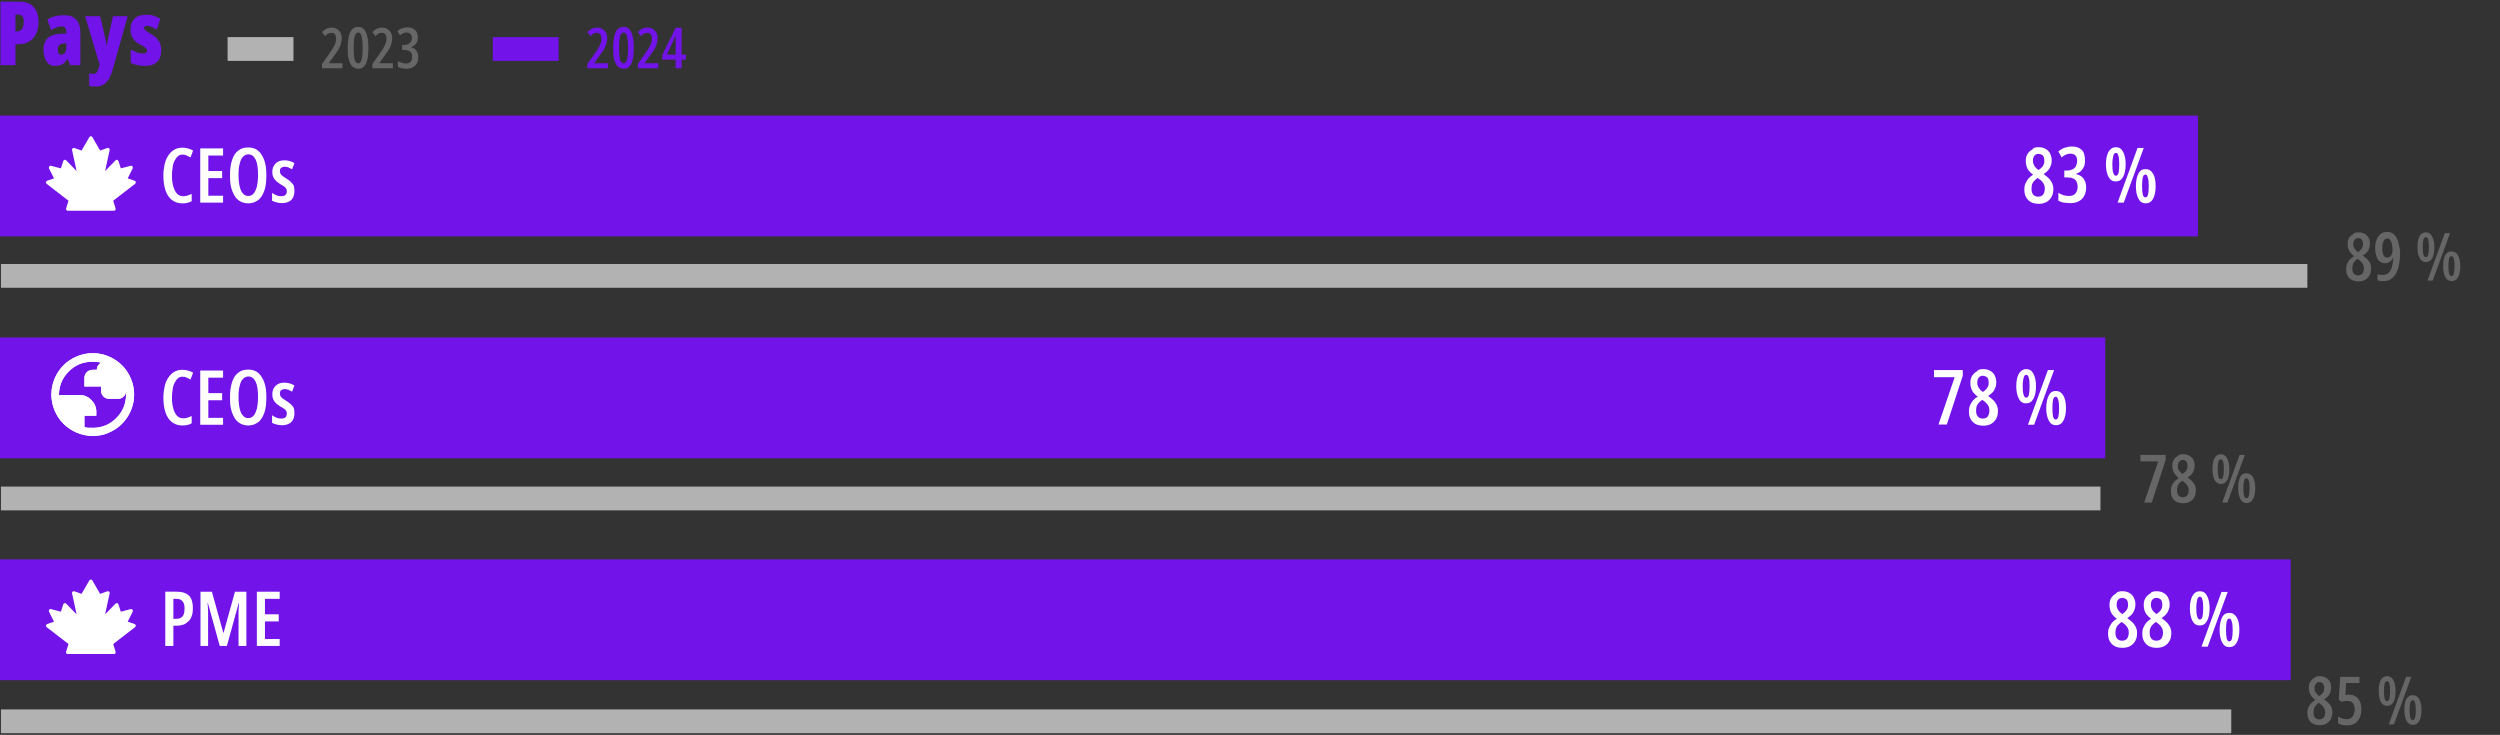
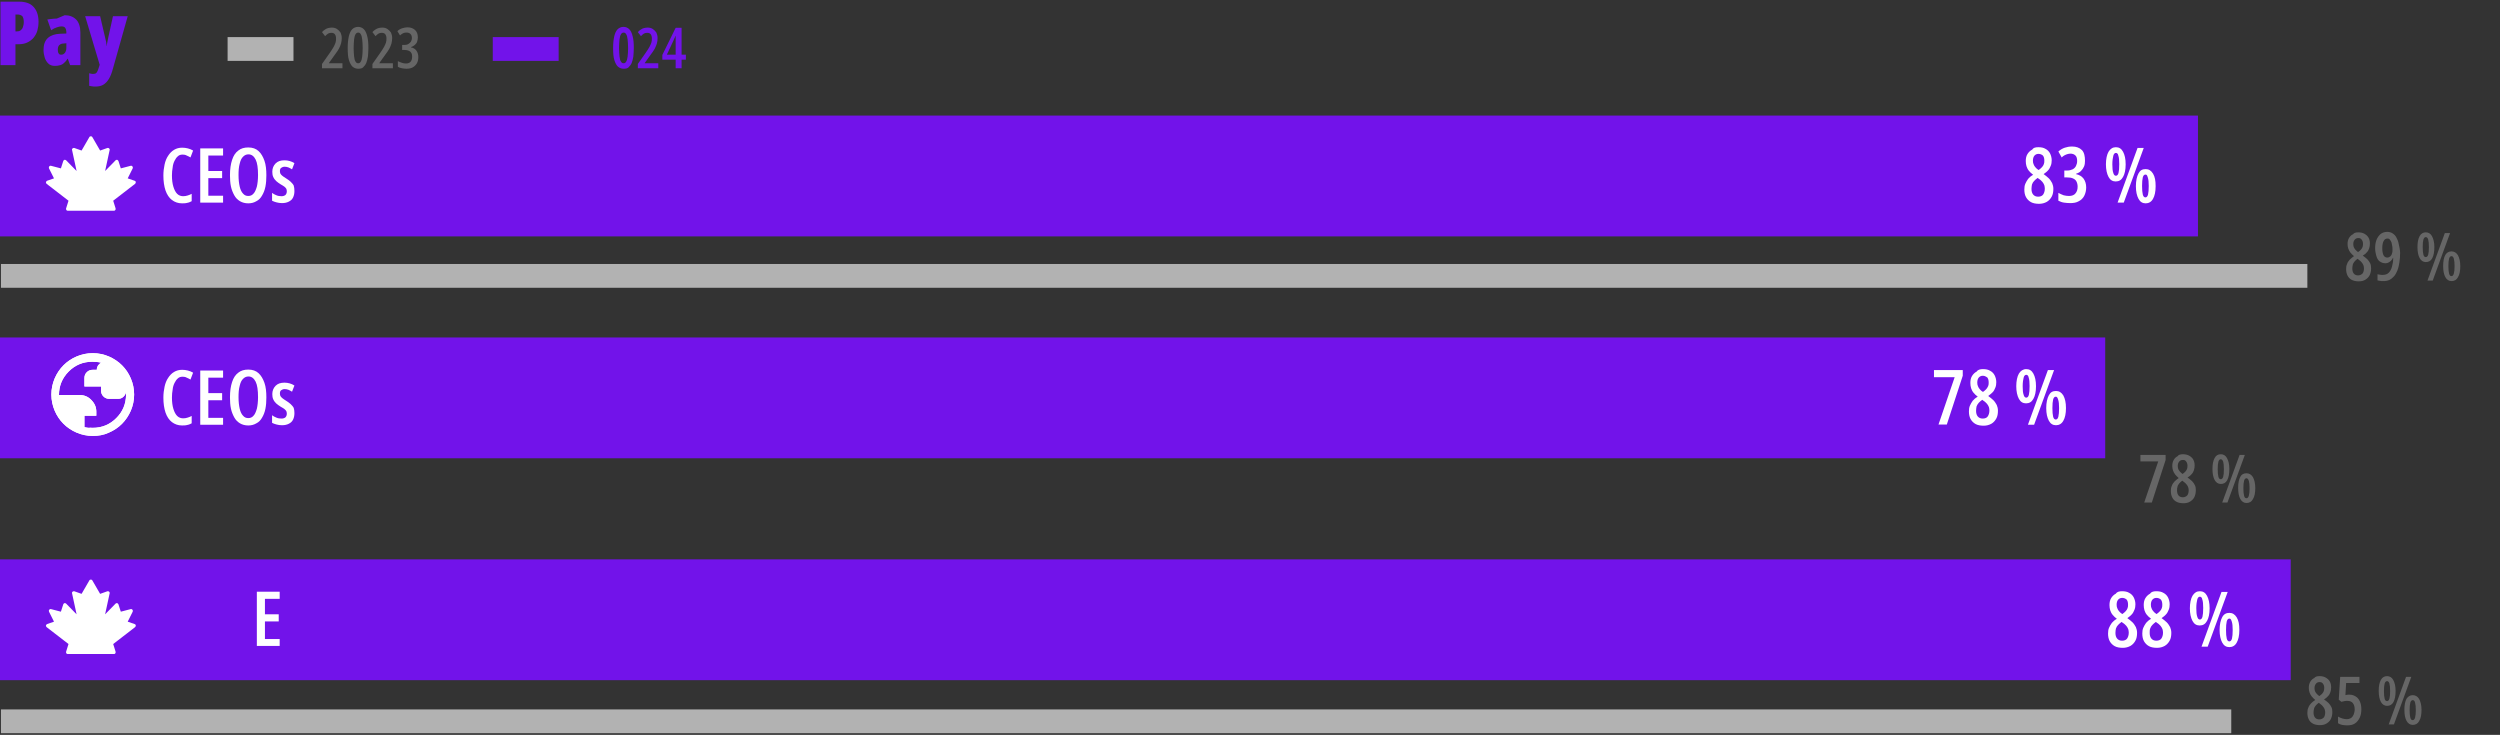
<svg xmlns="http://www.w3.org/2000/svg" version="1.1" viewBox="0 0 1051.2 309">
  <rect x="0" y="0" width="1051.2" height="309" fill="#333333" stroke="none" />
  <defs>
    <style>
      .cls-1 {
        fill: #fff;
      }

      .cls-2 {
        fill: #7213ea;
      }

      .cls-3 {
        fill: #b2b2b2;
      }

      .cls-4 {
        fill: #666;
      }
    </style>
  </defs>
  <g>
    <g id="Layer_1">
      <g>
        <g>
          <g>
            <path class="cls-2" d="M8,.7c2.7,0,4.8.7,6.1,2.2,1.4,1.5,2.1,3.6,2.1,6.3,0,1.3-.2,2.6-.5,3.7-.3,1.1-.9,2.1-1.6,3-.7.8-1.6,1.5-2.7,2s-2.2.7-3.7.7h-1.2v8.8H.2V.7h7.8ZM7.4,6.1h-.9v7.1h.6c.6,0,1.1-.1,1.5-.4.4-.3.8-.7,1-1.3s.4-1.3.4-2.3-.2-1.8-.6-2.4c-.5-.4-1.1-.7-2-.7Z" />
-             <path class="cls-2" d="M27.2,6.4c2,0,3.6.6,4.8,1.8,1.2,1.2,1.8,3.1,1.8,5.6v13.6h-4.3l-1-2.7h-.1c-.4.7-.9,1.3-1.4,1.7-.5.5-1,.8-1.7,1-.6.2-1.4.3-2.2.3-1.2,0-2.1-.3-2.8-1s-1.2-1.5-1.5-2.5-.5-2.1-.5-3.2c0-2.2.6-3.9,1.8-5,1.2-1.1,2.9-1.7,5.1-1.8l2.7-.1v-.5c0-.8-.2-1.5-.5-1.9s-.8-.6-1.5-.6c-.6,0-1.2.1-2,.4-.7.2-1.5.6-2.4,1.2l-1.6-4.5c1-.6,2.1-1.1,3.3-1.4s2.6-.4,4-.4ZM27.8,18.2l-1.1.1c-.8,0-1.4.3-1.8.7s-.6,1.1-.6,1.9c0,.7.1,1.2.4,1.6.2.4.6.5,1.1.5.6,0,1.1-.3,1.5-.8s.6-1.3.6-2.1v-1.9h-.1Z" />
+             <path class="cls-2" d="M27.2,6.4c2,0,3.6.6,4.8,1.8,1.2,1.2,1.8,3.1,1.8,5.6v13.6h-4.3l-1-2.7h-.1c-.4.7-.9,1.3-1.4,1.7-.5.5-1,.8-1.7,1-.6.2-1.4.3-2.2.3-1.2,0-2.1-.3-2.8-1s-1.2-1.5-1.5-2.5-.5-2.1-.5-3.2c0-2.2.6-3.9,1.8-5,1.2-1.1,2.9-1.7,5.1-1.8l2.7-.1v-.5c0-.8-.2-1.5-.5-1.9s-.8-.6-1.5-.6c-.6,0-1.2.1-2,.4-.7.2-1.5.6-2.4,1.2l-1.6-4.5s2.6-.4,4-.4ZM27.8,18.2l-1.1.1c-.8,0-1.4.3-1.8.7s-.6,1.1-.6,1.9c0,.7.1,1.2.4,1.6.2.4.6.5,1.1.5.6,0,1.1-.3,1.5-.8s.6-1.3.6-2.1v-1.9h-.1Z" />
            <path class="cls-2" d="M35.8,6.8h6.3l2.1,9c.1.4.2.9.3,1.3.1.4.2.8.2,1.2.1.4.1.7.1,1h.1c0-.4.1-.9.2-1.4.1-.5.2-1.2.4-2l2-9.1h6.2l-6.2,22c-.5,1.9-1.1,3.4-1.8,4.5s-1.5,1.9-2.4,2.4-2,.7-3.2.7c-.5,0-.9,0-1.4-.1s-.8-.1-1.2-.2v-5.3c.2.1.5.1.8.2.3,0,.5.1.7.1.5,0,.9-.1,1.2-.2.3-.2.6-.5.8-1s.5-1.3.8-2.3l.1-.4-6.1-20.4Z" />
-             <path class="cls-2" d="M67.8,21.1c0,1.5-.3,2.7-.8,3.7s-1.4,1.7-2.4,2.2-2.3.7-3.8.7c-1,0-2-.1-2.9-.3-1-.2-1.9-.5-2.9-.9v-5.7c.7.5,1.6.8,2.5,1.2s1.8.5,2.7.5c.6,0,1-.1,1.2-.3.3-.2.4-.5.4-.9,0-.2-.1-.5-.2-.7-.1-.2-.4-.5-.8-.8s-1.1-.7-2.1-1.2c-.8-.4-1.5-.9-2.1-1.6s-1-1.3-1.3-2.1-.4-1.7-.4-2.6c0-1.9.6-3.4,1.7-4.5,1.2-1.1,2.8-1.6,4.9-1.6,1.1,0,2.1.1,3,.4.9.3,1.9.7,2.9,1.3l-1.5,4.6c-.6-.4-1.3-.8-2-1.1-.7-.3-1.4-.5-2.1-.5-.4,0-.7.1-.9.2s-.3.4-.3.7c0,.2.1.4.2.6.1.2.4.4.8.7.4.3,1,.7,1.9,1.2.8.5,1.6,1,2.2,1.6s1.1,1.3,1.5,2.1c.4,1.1.6,2,.6,3.1Z" />
          </g>
          <g>
            <path class="cls-4" d="M991.6,97.7c1,0,1.9.2,2.6.6.7.4,1.3.9,1.7,1.6.4.7.6,1.5.6,2.5,0,.7-.1,1.4-.3,2s-.5,1.2-1,1.7c-.4.5-1,1-1.7,1.4.7.5,1.4,1,1.9,1.5s.9,1.1,1.2,1.7.4,1.3.4,2.1c0,1.1-.2,2-.6,2.9-.4.8-1,1.4-1.8,1.9s-1.7.7-2.8.7c-1.2,0-2.1-.2-2.9-.6s-1.4-1-1.8-1.8c-.4-.8-.6-1.7-.6-2.8,0-.8.1-1.5.4-2.1.2-.7.6-1.2,1.1-1.8.5-.5,1.1-1,1.8-1.5-.6-.5-1.1-1-1.5-1.5s-.7-1.1-.9-1.7c-.2-.6-.3-1.2-.3-1.9,0-1,.2-1.8.6-2.5.4-.7,1-1.3,1.7-1.6.4-.6,1.2-.8,2.2-.8ZM989.1,112.9c0,.9.2,1.6.6,2.1.4.5,1,.8,1.8.8s1.4-.3,1.9-.8c.4-.5.6-1.3.6-2.2,0-.4-.1-.8-.2-1.2-.1-.4-.4-.8-.7-1.2s-.7-.8-1.3-1.2l-.5-.4c-.5.4-1,.8-1.3,1.2s-.6.8-.7,1.3c-.1.5-.2,1-.2,1.6ZM991.6,100.1c-.6,0-1.1.2-1.5.7s-.6,1.1-.6,1.8c0,.5.1.9.2,1.3.2.4.4.8.7,1.1s.7.7,1.1,1c.5-.3.9-.7,1.2-1s.5-.7.7-1.1c.1-.4.2-.8.2-1.3,0-.8-.2-1.4-.6-1.9s-.8-.6-1.4-.6Z" />
            <path class="cls-4" d="M1009.2,106.3c0,1.4-.1,2.8-.3,4s-.4,2.3-.8,3.3c-.4,1-.8,1.8-1.4,2.5-.6.7-1.2,1.2-2,1.6-.8.4-1.7.5-2.7.5-.4,0-.8,0-1.2-.1s-.8-.1-1.1-.2v-2.6c.3.1.7.2,1,.2.4.1.8.1,1.2.1,1,0,1.9-.3,2.5-.9.6-.6,1.1-1.5,1.4-2.6s.5-2.3.5-3.7h-.1c-.2.5-.5.9-.8,1.2s-.7.6-1.1.8c-.4.2-.8.3-1.3.3-.9,0-1.7-.3-2.4-.8s-1.1-1.3-1.4-2.3-.5-2.1-.5-3.3c0-1.3.2-2.5.6-3.5.4-1,1-1.8,1.7-2.4.8-.6,1.7-.9,2.8-.9.8,0,1.6.2,2.2.6.6.4,1.2.9,1.6,1.7.4.7.8,1.6,1,2.7s.6,2.5.6,3.8ZM1003.9,100.3c-.7,0-1.2.3-1.6,1s-.6,1.7-.6,3.1c0,1.3.2,2.2.5,2.9.4.7.9,1,1.6,1,.5,0,.9-.2,1.3-.5.3-.3.6-.7.7-1.3.2-.5.2-1,.2-1.6,0-.4,0-.9-.1-1.4s-.2-1-.3-1.5c-.2-.5-.4-.9-.7-1.2-.1-.3-.5-.5-1-.5Z" />
            <path class="cls-4" d="M1020,97.7c1.1,0,2,.5,2.6,1.6s1,2.6,1,4.6-.3,3.6-.9,4.7c-.6,1.1-1.5,1.6-2.7,1.6-1.1,0-2-.6-2.6-1.7-.6-1.1-.9-2.7-.9-4.6,0-2,.3-3.5.9-4.6s1.5-1.6,2.6-1.6ZM1020,99.7c-.4,0-.8.3-1,1s-.3,1.7-.3,3.2c0,1.4.1,2.5.3,3.2s.5,1,1,1c.4,0,.8-.3,1-1s.3-1.7.3-3.2c0-1.4-.1-2.5-.3-3.2-.2-.6-.5-1-1-1ZM1030.2,98l-7.3,20h-2.2l7.3-20h2.2ZM1030.8,105.7c1.1,0,2,.5,2.7,1.6.6,1.1,1,2.6,1,4.6s-.3,3.6-1,4.7c-.6,1.1-1.5,1.6-2.7,1.6-1.1,0-2-.6-2.6-1.7-.6-1.1-.9-2.7-.9-4.6,0-2.1.3-3.6.9-4.7.6-1,1.5-1.5,2.6-1.5ZM1030.8,107.7c-.4,0-.8.3-1,1s-.3,1.8-.3,3.2.1,2.5.3,3.2c.2.7.5,1,1,1s.8-.4,1-1.1c.2-.7.3-1.8.3-3.1s-.1-2.4-.3-3.1c-.2-.7-.5-1.1-1-1.1Z" />
          </g>
          <rect class="cls-2" y="48.6" width="924.2" height="50.8" />
          <g>
            <path class="cls-1" d="M857.1,61.9c1.2,0,2.2.2,3,.7.8.4,1.5,1.1,1.9,1.9.4.8.7,1.8.7,2.9,0,.8-.1,1.6-.4,2.3-.3.7-.6,1.4-1.1,1.9-.5.6-1.2,1.1-1.9,1.6.8.6,1.6,1.2,2.2,1.8.6.6,1,1.3,1.4,2,.3.7.5,1.5.5,2.4,0,1.3-.2,2.4-.7,3.3s-1.2,1.7-2.1,2.2-2,.8-3.2.8c-1.3,0-2.5-.2-3.4-.7s-1.6-1.2-2.1-2.1c-.5-.9-.7-2-.7-3.2,0-.9.1-1.7.4-2.4.3-.7.7-1.4,1.2-2.1.5-.6,1.2-1.2,2.1-1.7-.7-.5-1.3-1.1-1.8-1.7-.5-.6-.8-1.3-1-1.9-.2-.7-.3-1.4-.3-2.2,0-1.1.2-2.1.7-2.9.5-.8,1.1-1.4,2-1.9.5-.8,1.4-1,2.6-1ZM854.2,79.4c0,1,.2,1.8.7,2.4s1.2.9,2.1.9,1.7-.3,2.1-.9.7-1.4.7-2.5c0-.5-.1-1-.2-1.4-.2-.5-.4-.9-.8-1.4-.4-.4-.8-.9-1.5-1.3l-.5-.4c-.6.4-1.1.9-1.5,1.3s-.7.9-.9,1.5c-.1.6-.2,1.2-.2,1.8ZM857.1,64.7c-.7,0-1.3.3-1.7.8s-.6,1.2-.6,2.1c0,.6.1,1.1.3,1.5.2.5.4.9.8,1.3.3.4.8.8,1.3,1.1.6-.4,1-.8,1.4-1.2s.6-.8.8-1.3.2-.9.2-1.5c0-.9-.2-1.6-.6-2.1-.6-.5-1.2-.7-1.9-.7Z" />
            <path class="cls-1" d="M876.7,67.6c0,.9-.1,1.7-.4,2.4s-.7,1.3-1.3,1.9-1.3.9-2.1,1.2v.1c1.4.3,2.4.9,3.2,1.9.7,1,1.1,2.2,1.1,3.7,0,1.3-.3,2.5-.8,3.5s-1.3,1.8-2.3,2.3c-1,.6-2.2.8-3.6.8-1,0-1.8-.1-2.6-.2s-1.6-.4-2.4-.8v-3.3c.7.4,1.5.7,2.2,1,.8.2,1.5.3,2.3.3,1.2,0,2.2-.4,2.7-1.1.6-.7.9-1.6.9-2.8,0-.9-.2-1.6-.5-2.2-.3-.6-.8-1-1.5-1.3s-1.5-.4-2.5-.4h-1.1v-2.9h1.2c.9,0,1.6-.2,2.3-.5.6-.3,1.1-.8,1.4-1.4s.5-1.3.5-2.1c0-1-.2-1.8-.7-2.3s-1.2-.8-2.1-.8c-.5,0-.9.1-1.3.2s-.8.3-1.2.5-.8.5-1.2.9l-1.4-2.5c.9-.8,1.8-1.3,2.7-1.6s1.9-.5,3.1-.5c1.7,0,3.1.5,4.1,1.5s1.3,2.7,1.3,4.5Z" />
            <path class="cls-1" d="M889.7,61.9c1.3,0,2.3.6,3,1.9.7,1.3,1.1,3,1.1,5.3s-.4,4.1-1.1,5.3c-.7,1.3-1.7,1.9-3.1,1.9-1.3,0-2.3-.6-3-1.9-.7-1.3-1.1-3.1-1.1-5.3s.4-4.1,1.1-5.3c.8-1.3,1.8-1.9,3.1-1.9ZM889.7,64.3c-.5,0-.9.4-1.1,1.2-.2.8-.4,2-.4,3.6s.1,2.8.4,3.6c.2.8.6,1.2,1.1,1.2s.9-.4,1.1-1.2c.2-.8.3-2,.3-3.7,0-1.6-.1-2.8-.4-3.6-.1-.7-.5-1.1-1-1.1ZM901.4,62.2l-8.4,23h-2.6l8.4-23h2.6ZM902.2,71.1c1.3,0,2.3.6,3.1,1.9s1.1,3,1.1,5.3-.4,4.1-1.1,5.3c-.7,1.3-1.8,1.9-3.1,1.9s-2.3-.6-3-1.9c-.7-1.3-1.1-3-1.1-5.3s.4-4.1,1.1-5.4,1.6-1.8,3-1.8ZM902.1,73.4c-.5,0-.9.4-1.1,1.2s-.3,2-.3,3.6.1,2.8.3,3.6.6,1.2,1.1,1.2.9-.4,1.1-1.2.3-2,.3-3.6-.1-2.7-.4-3.6-.4-1.2-1-1.2Z" />
          </g>
          <g>
            <path class="cls-4" d="M901.6,211.3l5.9-17.3h-7.5v-2.7h10.6v2.1l-5.8,17.9h-3.2Z" />
            <path class="cls-4" d="M917.9,191c1,0,1.9.2,2.6.6.7.4,1.3.9,1.7,1.6.4.7.6,1.5.6,2.5,0,.7-.1,1.4-.3,2s-.5,1.2-1,1.7c-.4.5-1,1-1.7,1.4.7.5,1.4,1,1.9,1.5s.9,1.1,1.2,1.7.4,1.3.4,2.1c0,1.1-.2,2-.6,2.9-.4.8-1,1.4-1.8,1.9s-1.7.7-2.8.7c-1.2,0-2.1-.2-2.9-.6s-1.4-1-1.8-1.8c-.4-.8-.6-1.7-.6-2.8,0-.8.1-1.5.4-2.1.2-.7.6-1.2,1.1-1.8.5-.5,1.1-1,1.8-1.5-.6-.5-1.1-1-1.5-1.5s-.7-1.1-.9-1.7c-.2-.6-.3-1.2-.3-1.9,0-1,.2-1.8.6-2.5.4-.7,1-1.3,1.7-1.6.3-.6,1.2-.8,2.2-.8ZM915.4,206.2c0,.9.2,1.6.6,2.1.4.5,1,.8,1.8.8s1.4-.3,1.9-.8c.4-.5.6-1.3.6-2.2,0-.4-.1-.8-.2-1.2-.1-.4-.4-.8-.7-1.2s-.7-.8-1.3-1.2l-.5-.4c-.5.4-1,.8-1.3,1.2s-.6.8-.7,1.3c-.2.6-.2,1.1-.2,1.6ZM917.8,193.4c-.6,0-1.1.2-1.5.7s-.6,1.1-.6,1.8c0,.5.1.9.2,1.3.2.4.4.8.7,1.1s.7.7,1.1,1c.5-.3.9-.7,1.2-1s.5-.7.7-1.1c.1-.4.2-.8.2-1.3,0-.8-.2-1.4-.6-1.9s-.7-.6-1.4-.6Z" />
            <path class="cls-4" d="M933.8,191c1.1,0,2,.5,2.6,1.6s1,2.6,1,4.6-.3,3.6-.9,4.7c-.6,1.1-1.5,1.6-2.7,1.6-1.1,0-2-.6-2.6-1.7-.6-1.1-.9-2.7-.9-4.6,0-2,.3-3.5.9-4.6s1.4-1.6,2.6-1.6ZM933.8,193.1c-.4,0-.8.3-1,1s-.3,1.7-.3,3.2c0,1.4.1,2.5.3,3.2s.5,1,1,1c.4,0,.8-.3,1-1s.3-1.7.3-3.2c0-1.4-.1-2.5-.3-3.2-.3-.7-.6-1-1-1ZM943.9,191.3l-7.3,20h-2.2l7.3-20h2.2ZM944.6,199c1.1,0,2,.5,2.7,1.6.6,1.1,1,2.6,1,4.6s-.3,3.6-1,4.7c-.6,1.1-1.5,1.6-2.7,1.6-1.1,0-2-.6-2.6-1.7-.6-1.1-.9-2.7-.9-4.6,0-2.1.3-3.6.9-4.7.5-1,1.4-1.5,2.6-1.5ZM944.6,201.1c-.4,0-.8.3-1,1s-.3,1.8-.3,3.2.1,2.5.3,3.2.5,1,1,1,.8-.4,1-1.1c.2-.7.3-1.8.3-3.1s-.1-2.4-.3-3.1c-.3-.8-.6-1.1-1-1.1Z" />
          </g>
          <rect class="cls-2" y="141.9" width="885.2" height="50.8" />
          <g>
            <path class="cls-1" d="M815.1,178.5l6.8-19.9h-8.7v-3h12.1v2.4l-6.7,20.5h-3.5Z" />
            <path class="cls-1" d="M833.8,155.2c1.2,0,2.2.2,3,.7.8.4,1.5,1.1,1.9,1.9.4.8.7,1.8.7,2.9,0,.8-.1,1.6-.4,2.3-.3.7-.6,1.4-1.1,1.9s-1.2,1.1-1.9,1.6c.8.6,1.6,1.2,2.2,1.8.6.6,1,1.3,1.4,2,.3.7.5,1.5.5,2.4,0,1.3-.2,2.4-.7,3.3-.5.9-1.2,1.7-2.1,2.2-.9.5-2,.8-3.2.8-1.3,0-2.5-.2-3.4-.7s-1.6-1.2-2.1-2.1c-.5-.9-.7-2-.7-3.2,0-.9.1-1.7.4-2.4s.7-1.4,1.2-2.1c.5-.6,1.2-1.2,2.1-1.7-.7-.5-1.3-1.1-1.8-1.7-.5-.6-.8-1.3-1-1.9-.2-.7-.3-1.4-.3-2.2,0-1.1.2-2.1.7-2.9.5-.8,1.1-1.4,2-1.9.4-.7,1.4-1,2.6-1ZM830.9,172.7c0,1,.2,1.8.7,2.4s1.2.9,2.1.9,1.7-.3,2.1-.9.7-1.4.7-2.5c0-.5-.1-1-.2-1.4-.2-.5-.4-.9-.8-1.4-.4-.4-.8-.9-1.5-1.3l-.5-.4c-.6.4-1.1.9-1.5,1.3-.4.5-.7.9-.9,1.5-.1.6-.2,1.2-.2,1.8ZM833.7,158c-.7,0-1.3.3-1.7.8s-.6,1.2-.6,2.1c0,.6.1,1.1.3,1.5.2.5.4.9.8,1.3.3.4.8.8,1.3,1.1.6-.4,1-.8,1.4-1.2.3-.4.6-.8.8-1.3s.2-.9.2-1.5c0-.9-.2-1.6-.6-2.1-.6-.4-1.1-.7-1.9-.7Z" />
            <path class="cls-1" d="M852,155.2c1.3,0,2.3.6,3,1.9.7,1.3,1.1,3,1.1,5.3s-.4,4.1-1.1,5.3c-.7,1.3-1.7,1.9-3.1,1.9-1.3,0-2.3-.6-3-1.9-.7-1.3-1.1-3.1-1.1-5.3s.4-4.1,1.1-5.3,1.8-1.9,3.1-1.9ZM852,157.6c-.5,0-.9.4-1.1,1.2-.2.8-.4,2-.4,3.6s.1,2.8.4,3.6c.2.8.6,1.2,1.1,1.2s.9-.4,1.1-1.2c.2-.8.3-2,.3-3.7,0-1.6-.1-2.8-.4-3.6-.1-.7-.5-1.1-1-1.1ZM863.7,155.6l-8.4,23h-2.6l8.4-23h2.6ZM864.5,164.4c1.3,0,2.3.6,3.1,1.9.7,1.3,1.1,3,1.1,5.3s-.4,4.1-1.1,5.3c-.7,1.3-1.8,1.9-3.1,1.9s-2.3-.6-3-1.9c-.7-1.3-1.1-3-1.1-5.3s.4-4.1,1.1-5.4,1.6-1.8,3-1.8ZM864.4,166.8c-.5,0-.9.4-1.1,1.2-.2.8-.3,2-.3,3.6s.1,2.8.3,3.6.6,1.2,1.1,1.2.9-.4,1.1-1.2c.2-.8.3-2,.3-3.6s-.1-2.7-.4-3.6-.5-1.2-1-1.2Z" />
          </g>
          <g>
            <path class="cls-4" d="M975.3,284.3c1,0,1.9.2,2.6.6.7.4,1.3.9,1.7,1.6.4.7.6,1.5.6,2.5,0,.7-.1,1.4-.3,2s-.5,1.2-1,1.7c-.4.5-1,1-1.7,1.4.7.5,1.4,1,1.9,1.5s.9,1.1,1.2,1.7.4,1.3.4,2.1c0,1.1-.2,2-.6,2.9-.4.8-1,1.4-1.8,1.9s-1.7.7-2.8.7c-1.2,0-2.1-.2-2.9-.6s-1.4-1-1.8-1.8c-.4-.8-.6-1.7-.6-2.8,0-.8.1-1.5.4-2.1.2-.7.6-1.2,1.1-1.8.5-.5,1.1-1,1.8-1.5-.6-.5-1.1-1-1.5-1.5s-.7-1.1-.9-1.7c-.2-.6-.3-1.2-.3-1.9,0-1,.2-1.8.6-2.5.4-.7,1-1.3,1.7-1.6.4-.6,1.2-.8,2.2-.8ZM972.8,299.6c0,.9.2,1.6.6,2.1.4.5,1,.8,1.8.8s1.4-.3,1.9-.8c.4-.5.6-1.3.6-2.2,0-.4-.1-.8-.2-1.2-.1-.4-.4-.8-.7-1.2s-.7-.8-1.3-1.2l-.5-.4c-.5.4-1,.8-1.3,1.2s-.6.8-.7,1.3c-.1.5-.2,1-.2,1.6ZM975.3,286.8c-.6,0-1.1.2-1.5.7s-.6,1.1-.6,1.8c0,.5.1.9.2,1.3.2.4.4.8.7,1.1s.7.7,1.1,1c.5-.3.9-.7,1.2-1s.5-.7.7-1.1c.1-.4.2-.8.2-1.3,0-.8-.2-1.4-.6-1.9s-.8-.6-1.4-.6Z" />
            <path class="cls-4" d="M988,292.1c1,0,1.8.3,2.6.8s1.3,1.2,1.7,2.1c.4.9.6,2,.6,3.2,0,1.4-.2,2.6-.7,3.6s-1.1,1.8-2,2.4c-.9.6-2,.8-3.3.8-.8,0-1.5-.1-2.1-.2s-1.2-.4-1.7-.7v-2.8c.5.3,1.1.6,1.8.8.6.2,1.3.3,1.9.3.7,0,1.3-.2,1.8-.5.5-.4.8-.8,1.1-1.5.2-.6.4-1.3.4-2.1,0-1.2-.3-2.1-.8-2.7-.5-.6-1.3-.9-2.3-.9-.4,0-.8,0-1.2.1s-.8.2-1.3.3l-1.1-.9.6-9.6h8.1v2.6h-5.6l-.3,5.1c.4-.1.8-.2,1.1-.2,0,0,.4,0,.7,0Z" />
            <path class="cls-4" d="M1003.7,284.3c1.1,0,2,.5,2.6,1.6s1,2.6,1,4.6-.3,3.6-.9,4.7c-.6,1.1-1.5,1.6-2.7,1.6-1.1,0-2-.6-2.6-1.7-.6-1.1-.9-2.7-.9-4.6,0-2,.3-3.5.9-4.6s1.5-1.6,2.6-1.6ZM1003.7,286.4c-.4,0-.8.3-1,1s-.3,1.7-.3,3.2c0,1.4.1,2.5.3,3.2s.5,1,1,1c.4,0,.8-.3,1-1s.3-1.7.3-3.2c0-1.4-.1-2.5-.3-3.2-.2-.6-.5-1-1-1ZM1013.9,284.6l-7.3,20h-2.2l7.3-20h2.2ZM1014.5,292.3c1.1,0,2,.5,2.7,1.6.6,1.1,1,2.6,1,4.6s-.3,3.6-1,4.7c-.6,1.1-1.5,1.6-2.7,1.6-1.1,0-2-.6-2.6-1.7-.6-1.1-.9-2.7-.9-4.6,0-2.1.3-3.6.9-4.7.6-.9,1.5-1.5,2.6-1.5ZM1014.5,294.4c-.4,0-.8.3-1,1s-.3,1.8-.3,3.2.1,2.5.3,3.2.5,1,1,1,.8-.4,1-1.1c.2-.7.3-1.8.3-3.1s-.1-2.4-.3-3.1c-.2-.8-.5-1.1-1-1.1Z" />
          </g>
          <rect class="cls-2" y="235.2" width="963.2" height="50.8" />
          <g>
            <path class="cls-1" d="M892.3,248.6c1.2,0,2.2.2,3,.7.8.4,1.5,1.1,1.9,1.9.4.8.7,1.8.7,2.9,0,.8-.1,1.6-.4,2.3-.3.7-.6,1.4-1.1,1.9-.5.6-1.2,1.1-1.9,1.6.8.6,1.6,1.2,2.2,1.8.6.6,1,1.3,1.4,2,.3.7.5,1.5.5,2.4,0,1.3-.2,2.4-.7,3.3s-1.2,1.7-2.1,2.2-2,.8-3.2.8c-1.3,0-2.5-.2-3.4-.7s-1.6-1.2-2.1-2.1c-.5-.9-.7-2-.7-3.2,0-.9.1-1.7.4-2.4.3-.7.7-1.4,1.2-2.1.5-.6,1.2-1.2,2.1-1.7-.7-.5-1.3-1.1-1.8-1.7-.5-.6-.8-1.3-1-1.9-.2-.7-.3-1.4-.3-2.2,0-1.1.2-2.1.7-2.9.5-.8,1.1-1.4,2-1.9.5-.8,1.5-1,2.6-1ZM889.5,266.1c0,1,.2,1.8.7,2.4s1.2.9,2.1.9,1.7-.3,2.1-.9.7-1.4.7-2.5c0-.5-.1-1-.2-1.4-.2-.5-.4-.9-.8-1.4-.4-.4-.8-.9-1.5-1.3l-.5-.4c-.6.4-1.1.9-1.5,1.3s-.7.9-.9,1.5c-.1.5-.2,1.1-.2,1.8ZM892.3,251.4c-.7,0-1.3.3-1.7.8s-.6,1.2-.6,2.1c0,.6.1,1.1.3,1.5.2.5.4.9.8,1.3.3.4.8.8,1.3,1.1.6-.4,1-.8,1.4-1.2s.6-.8.8-1.3.2-.9.2-1.5c0-.9-.2-1.6-.6-2.1-.6-.5-1.2-.7-1.9-.7Z" />
            <path class="cls-1" d="M906.7,248.6c1.2,0,2.2.2,3,.7.8.4,1.5,1.1,1.9,1.9.4.8.7,1.8.7,2.9,0,.8-.1,1.6-.4,2.3-.3.7-.6,1.4-1.1,1.9-.5.6-1.2,1.1-1.9,1.6.8.6,1.6,1.2,2.2,1.8.6.6,1,1.3,1.4,2,.3.7.5,1.5.5,2.4,0,1.3-.2,2.4-.7,3.3s-1.2,1.7-2.1,2.2-2,.8-3.2.8c-1.3,0-2.5-.2-3.4-.7s-1.6-1.2-2.1-2.1c-.5-.9-.7-2-.7-3.2,0-.9.1-1.7.4-2.4.3-.7.7-1.4,1.2-2.1.5-.6,1.2-1.2,2.1-1.7-.7-.5-1.3-1.1-1.8-1.7-.5-.6-.8-1.3-1-1.9-.2-.7-.3-1.4-.3-2.2,0-1.1.2-2.1.7-2.9.5-.8,1.1-1.4,2-1.9.5-.8,1.5-1,2.6-1ZM903.9,266.1c0,1,.2,1.8.7,2.4s1.2.9,2.1.9,1.7-.3,2.1-.9.7-1.4.7-2.5c0-.5-.1-1-.2-1.4-.2-.5-.4-.9-.8-1.4-.4-.4-.8-.9-1.5-1.3l-.5-.4c-.6.4-1.1.9-1.5,1.3s-.7.9-.9,1.5c-.2.5-.2,1.1-.2,1.8ZM906.7,251.4c-.7,0-1.3.3-1.7.8s-.6,1.2-.6,2.1c0,.6.1,1.1.3,1.5.2.5.4.9.8,1.3.3.4.8.8,1.3,1.1.6-.4,1-.8,1.4-1.2s.6-.8.8-1.3.2-.9.2-1.5c0-.9-.2-1.6-.6-2.1-.6-.5-1.2-.7-1.9-.7Z" />
            <path class="cls-1" d="M925,248.6c1.3,0,2.3.6,3,1.9.7,1.3,1.1,3,1.1,5.3s-.4,4.1-1.1,5.3c-.7,1.3-1.7,1.9-3.1,1.9-1.3,0-2.3-.6-3-1.9-.7-1.3-1.1-3.1-1.1-5.3s.4-4.1,1.1-5.3c.8-1.3,1.8-1.9,3.1-1.9ZM925,250.9c-.5,0-.9.4-1.1,1.2-.2.8-.4,2-.4,3.6s.1,2.8.4,3.6c.2.8.6,1.2,1.1,1.2s.9-.4,1.1-1.2c.2-.8.3-2,.3-3.7,0-1.6-.1-2.8-.4-3.6-.1-.7-.5-1.1-1-1.1ZM936.7,248.9l-8.4,23h-2.6l8.4-23h2.6ZM937.4,257.7c1.3,0,2.3.6,3.1,1.9s1.1,3,1.1,5.3-.4,4.1-1.1,5.3c-.7,1.3-1.8,1.9-3.1,1.9s-2.3-.6-3-1.9c-.7-1.3-1.1-3-1.1-5.3s.4-4.1,1.1-5.4,1.7-1.8,3-1.8ZM937.4,260.1c-.5,0-.9.4-1.1,1.2s-.3,2-.3,3.6.1,2.8.3,3.6.6,1.2,1.1,1.2.9-.4,1.1-1.2.3-2,.3-3.6-.1-2.7-.4-3.6-.5-1.2-1-1.2Z" />
          </g>
          <g>
            <g>
              <path class="cls-1" d="M76.8,65c-.8,0-1.5.2-2,.7-.6.5-1,1.1-1.4,1.9s-.7,1.7-.8,2.8c-.2,1.1-.3,2.2-.3,3.4,0,1.8.2,3.4.6,4.7s.9,2.3,1.6,3,1.6,1,2.5,1c.7,0,1.3-.1,1.9-.3s1.2-.4,1.7-.7v3.1c-.6.3-1.2.6-1.9.7-.7.2-1.4.2-2.2.2-1.6,0-3-.5-4.2-1.4s-2.1-2.3-2.7-4c-.6-1.8-.9-3.9-.9-6.3,0-1.7.2-3.2.5-4.6.3-1.4.8-2.7,1.5-3.7.7-1.1,1.5-1.9,2.5-2.5s2.1-.9,3.4-.9c.8,0,1.6.1,2.4.3s1.5.5,2.2.9l-1.1,2.9c-.5-.3-1.1-.6-1.6-.8-.5-.3-1.1-.4-1.7-.4Z" />
              <path class="cls-1" d="M93.8,85.2h-9.6v-22.8h9.6v3h-6.2v6.5h5.8v3h-5.8v7.4h6.2v2.9Z" />
              <path class="cls-1" d="M112,73.7c0,1.7-.1,3.3-.4,4.8s-.8,2.7-1.4,3.7c-.6,1.1-1.4,1.9-2.4,2.4-1,.6-2.1.9-3.4.9s-2.5-.3-3.5-.9c-1-.6-1.8-1.4-2.4-2.5s-1.1-2.3-1.4-3.7-.4-3-.4-4.7c0-2.6.3-4.7.9-6.5s1.4-3,2.6-3.9c1.1-.9,2.5-1.3,4.2-1.3,1.8,0,3.2.5,4.3,1.5,1.1,1,1.9,2.4,2.5,4.1s.8,3.8.8,6.1ZM100.3,73.7c0,1.9.2,3.5.5,4.8s.8,2.3,1.4,2.9c.6.7,1.3,1,2.2,1s1.6-.3,2.2-1c.6-.6,1-1.6,1.4-2.9.3-1.3.5-2.9.5-4.9,0-2.9-.3-5.1-1-6.5s-1.7-2.2-3-2.2c-.9,0-1.6.3-2.3,1s-1.1,1.6-1.4,2.9c-.4,1.4-.5,3-.5,4.9Z" />
              <path class="cls-1" d="M123.8,80.3c0,1.1-.2,2-.6,2.8s-1,1.3-1.8,1.7-1.7.6-2.8.6c-.8,0-1.6-.1-2.3-.3-.7-.2-1.4-.4-1.9-.7v-3.3c.5.4,1.1.7,1.8,1,.7.3,1.4.4,2.2.4.7,0,1.2-.2,1.6-.5.4-.4.6-.9.6-1.6,0-.4-.1-.7-.2-1-.2-.3-.4-.6-.8-.9-.4-.3-.9-.6-1.6-1s-1.3-.9-1.9-1.4c-.5-.5-.9-1-1.2-1.7-.3-.6-.4-1.4-.4-2.2,0-1.4.5-2.6,1.4-3.5s2.1-1.3,3.7-1.3c.8,0,1.5.1,2.2.3s1.4.5,2,.9l-1,2.6c-.5-.3-1-.6-1.5-.8s-1.1-.3-1.6-.3c-.6,0-1.1.2-1.5.5s-.5.8-.5,1.4c0,.4.1.7.2,1,.2.3.4.6.8.9.4.3.9.7,1.6,1.1.7.4,1.3.9,1.9,1.4.5.5,1,1,1.3,1.6.2.7.3,1.4.3,2.3Z" />
            </g>
            <path class="cls-1" d="M39,88.6h9c.2,0,.4-.1.5-.3s.2-.4.1-.7l-1-3.2,9.2-7.1c.2-.2.3-.4.3-.7s-.2-.5-.5-.6l-2.9-1,2.1-4.2c.1-.2.1-.5-.1-.8-.1-.2-.3-.3-.5-.3h-.2l-4.2,1.1-1-3.1c-.1-.2-.3-.4-.5-.5h-.2c-.2,0-.4.1-.5.2l-4.4,4.5,1.9-8.8c.1-.2,0-.5-.2-.7-.1-.1-.3-.2-.5-.2h-.2l-3.1,1.1-3.3-5.7c-.1-.2-.3-.3-.6-.3-.2,0-.5.1-.6.3l-3.3,5.7-3.1-1.1h-.2c-.2,0-.3.1-.5.2-.2.2-.3.4-.2.7l1.9,8.8-4.4-4.5c-.1-.1-.3-.2-.5-.2h-.2c-.2.1-.4.2-.5.5l-1,3.1-4.2-1.1h-.2c-.2,0-.4.1-.5.3-.2.2-.2.5-.1.8l2.1,4.2-2.9,1c-.2.1-.4.3-.5.6,0,.3.1.5.3.7l9.2,7.1-1,3.2c-.1.2,0,.5.1.7s.3.3.5.3h10.6Z" />
          </g>
          <g>
            <g>
-               <path class="cls-1" d="M74.4,248.8c2.3,0,4,.6,5.1,1.7,1.1,1.1,1.6,2.9,1.6,5.2,0,1.2-.1,2.2-.4,3.1-.3.9-.7,1.7-1.3,2.3-.6.6-1.3,1.1-2.1,1.5-.9.3-1.9.5-3,.5h-1.4v8.5h-3.4v-22.8h4.9ZM74.2,251.8h-1.3v8.4h1c.9,0,1.6-.1,2.1-.4s1-.8,1.2-1.4c.3-.7.4-1.5.4-2.6,0-1.4-.3-2.4-.9-3-.5-.7-1.4-1-2.5-1Z" />
-               <path class="cls-1" d="M92.4,271.6l-5-18.1h-.1c0,.7.1,1.3.1,1.9s.1,1.1.1,1.6v14.6h-3.2v-22.8h4.8l4.8,17.3h.1l4.8-17.3h4.8v22.8h-3.3v-14.7c0-.5,0-1,.1-1.5,0-.6.1-1.2.1-1.9h-.1l-5,18.1h-3Z" />
              <path class="cls-1" d="M117.6,271.6h-9.6v-22.8h9.6v3h-6.2v6.5h5.8v3h-5.8v7.4h6.2v2.9Z" />
            </g>
            <path class="cls-1" d="M39,275h9c.2,0,.4-.1.5-.3s.2-.4.1-.7l-1-3.2,9.2-7.1c.2-.2.3-.4.3-.7s-.2-.5-.5-.6l-2.9-1,2.1-4.2c.1-.2.1-.5-.1-.8-.1-.2-.3-.3-.5-.3h-.2l-4.2,1.1-1-3.1c-.1-.2-.3-.4-.5-.5h-.2c-.2,0-.4.1-.5.2l-4.4,4.5,1.9-8.8c.1-.2,0-.5-.2-.7-.1-.1-.3-.2-.5-.2h-.2l-3.1,1.1-3.3-5.7c-.1-.2-.3-.3-.6-.3-.2,0-.5.1-.6.3l-3.3,5.7-3.1-1.1h-.2c-.2,0-.3.1-.5.2-.2.2-.3.4-.2.7l1.9,8.8-4.4-4.5c-.1-.1-.3-.2-.5-.2h-.2c-.2.1-.4.2-.5.5l-1,3.1-4.2-1.1h-.2c-.2,0-.4.1-.5.3-.2.2-.2.5-.1.8l2.1,4.2-2.9,1c-.2.1-.4.3-.5.6,0,.3.1.5.3.7l9.2,7.1-1,3.2c-.1.2,0,.5.1.7s.3.3.5.3h10.6Z" />
          </g>
          <g>
            <g>
              <path class="cls-1" d="M76.8,158.4c-.8,0-1.5.2-2,.7-.6.5-1,1.1-1.4,1.9s-.7,1.7-.8,2.8c-.2,1.1-.3,2.2-.3,3.4,0,1.8.2,3.4.6,4.7s.9,2.3,1.6,3,1.6,1,2.5,1c.7,0,1.3-.1,1.9-.3s1.2-.4,1.7-.7v3.1c-.6.3-1.2.6-1.9.7-.7.2-1.4.2-2.2.2-1.6,0-3-.5-4.2-1.4s-2.1-2.3-2.7-4c-.6-1.8-.9-3.9-.9-6.3,0-1.7.2-3.2.5-4.6.3-1.4.8-2.7,1.5-3.7.7-1.1,1.5-1.9,2.5-2.5s2.1-.9,3.4-.9c.8,0,1.6.1,2.4.3s1.5.5,2.2.9l-1.1,2.9c-.5-.3-1.1-.6-1.6-.8-.5-.3-1.1-.4-1.7-.4Z" />
              <path class="cls-1" d="M93.8,178.6h-9.6v-22.8h9.6v3h-6.2v6.5h5.8v3h-5.8v7.4h6.2v2.9Z" />
              <path class="cls-1" d="M112,167.1c0,1.7-.1,3.3-.4,4.8s-.8,2.7-1.4,3.7c-.6,1.1-1.4,1.9-2.4,2.4-1,.6-2.1.9-3.4.9s-2.5-.3-3.5-.9c-1-.6-1.8-1.4-2.4-2.5s-1.1-2.3-1.4-3.7-.4-3-.4-4.7c0-2.6.3-4.7.9-6.5s1.4-3,2.6-3.9c1.1-.9,2.5-1.3,4.2-1.3,1.8,0,3.2.5,4.3,1.5,1.1,1,1.9,2.4,2.5,4.1s.8,3.8.8,6.1ZM100.3,167.1c0,1.9.2,3.5.5,4.8s.8,2.3,1.4,2.9c.6.7,1.3,1,2.2,1s1.6-.3,2.2-1c.6-.6,1-1.6,1.4-2.9.3-1.3.5-2.9.5-4.9,0-2.9-.3-5.1-1-6.5s-1.7-2.2-3-2.2c-.9,0-1.6.3-2.3,1s-1.1,1.6-1.4,2.9c-.4,1.4-.5,3-.5,4.9Z" />
              <path class="cls-1" d="M123.8,173.7c0,1.1-.2,2-.6,2.8s-1,1.3-1.8,1.7-1.7.6-2.8.6c-.8,0-1.6-.1-2.3-.3-.7-.2-1.4-.4-1.9-.7v-3.2c.5.4,1.1.7,1.8,1,.7.3,1.4.4,2.2.4.7,0,1.2-.2,1.6-.5.4-.4.6-.9.6-1.6,0-.4-.1-.7-.2-1-.2-.3-.4-.6-.8-.9-.4-.3-.9-.6-1.6-1s-1.3-.9-1.9-1.4c-.5-.5-.9-1-1.2-1.7-.3-.6-.4-1.4-.4-2.2,0-1.4.5-2.6,1.4-3.5s2.1-1.3,3.7-1.3c.8,0,1.5.1,2.2.3s1.4.5,2,.9l-1,2.6c-.5-.3-1-.6-1.5-.8s-1.1-.3-1.6-.3c-.6,0-1.1.2-1.5.5s-.5.8-.5,1.4c0,.4.1.7.2,1,.2.3.4.6.8.9.4.3.9.7,1.6,1.1.7.4,1.3.9,1.9,1.4.5.5,1,1,1.3,1.6.2.6.3,1.3.3,2.2Z" />
            </g>
            <path class="cls-1" d="M39,183.3c-2.4,0-4.7-.5-6.8-1.4s-4-2.2-5.5-3.7c-1.6-1.6-2.8-3.4-3.7-5.5-.9-2.1-1.4-4.4-1.4-6.8s.5-4.7,1.4-6.8,2.2-4,3.7-5.5c1.6-1.6,3.4-2.8,5.5-3.7,2.1-.9,4.4-1.4,6.8-1.4s4.7.5,6.8,1.4,4,2.2,5.5,3.7c1.6,1.6,2.8,3.4,3.7,5.5s1.4,4.4,1.4,6.8-.5,4.7-1.4,6.8-2.2,4-3.7,5.5c-1.6,1.6-3.4,2.8-5.5,3.7-2.1,1-4.4,1.4-6.8,1.4ZM39,179.9c3.9,0,7.2-1.4,9.9-4.1,2.7-2.7,4.1-6,4.1-9.9v-1.1c-.1.8-.5,1.5-1.2,2.1-.6.6-1.4.8-2.3.8h-3.5c-1,0-1.8-.3-2.5-1s-1-1.5-1-2.5v-1.7h-7v-3.5c0-1,.3-1.8,1-2.5s1.5-1,2.5-1h1.7c0-.7.2-1.3.5-1.8.4-.5.8-.9,1.3-1.2-.6-.1-1.2-.3-1.8-.3s-1.2-.1-1.9-.1c-3.9,0-7.2,1.4-9.9,4.1s-4.1,6-4.1,9.9h8.7c1.9,0,3.6.7,4.9,2.1,1.4,1.4,2.1,3,2.1,4.9v1.7h-5v4.8c.6.1,1.2.3,1.7.3.6-.1,1.2,0,1.8,0Z" />
          </g>
        </g>
        <rect class="cls-3" x=".4" y="111" width="969.8" height="10" />
-         <rect class="cls-3" x=".4" y="204.6" width="882.8" height="10" />
        <rect class="cls-3" x=".4" y="298.3" width="937.8" height="10" />
        <g>
          <g>
            <path class="cls-4" d="M144.1,28.7h-8.7v-1.8l3.3-4.7c.7-1,1.2-1.8,1.6-2.5s.6-1.3.8-1.8c.2-.6.2-1.2.2-1.8,0-.7-.2-1.3-.5-1.7s-.8-.6-1.5-.6c-.5,0-.9.1-1.3.3s-.8.6-1.3,1.1l-1.3-1.7c.4-.5.8-.8,1.3-1.1.4-.3.9-.5,1.3-.6s1-.2,1.5-.2c.9,0,1.6.2,2.2.6.6.4,1.1.9,1.5,1.5.3.7.5,1.4.5,2.3,0,.8-.1,1.6-.3,2.3s-.5,1.4-.9,2.2c-.4.7-1,1.6-1.7,2.5l-2.5,3.5v.1h5.7v2.1h.1Z" />
            <path class="cls-4" d="M154.9,20.2c0,1.3-.1,2.5-.2,3.6-.2,1.1-.4,2-.7,2.7s-.8,1.3-1.3,1.8-1.2.6-2.1.6-1.7-.3-2.4-.9c-.6-.6-1.1-1.5-1.5-2.8s-.5-3-.5-5.1.2-3.6.5-4.9c.3-1.3.8-2.3,1.4-2.9.6-.6,1.5-1,2.4-1,1,0,1.8.3,2.5,1,.6.6,1.1,1.6,1.4,2.9.4,1.4.5,3.1.5,5ZM148.7,20.2c0,1.4.1,2.6.2,3.6.1,1,.3,1.7.6,2.1.3.5.6.7,1.1.7s.8-.2,1.1-.7.5-1.2.6-2.1c.1-1,.2-2.2.2-3.6s-.1-2.6-.2-3.6c-.1-1-.3-1.7-.6-2.2s-.6-.7-1.1-.7c-.4,0-.8.2-1.1.7s-.5,1.2-.6,2.1c-.1,1.1-.2,2.2-.2,3.7Z" />
            <path class="cls-4" d="M165.3,28.7h-8.7v-1.8l3.3-4.7c.7-1,1.2-1.8,1.6-2.5s.6-1.3.8-1.8c.2-.6.2-1.2.2-1.8,0-.7-.2-1.3-.5-1.7s-.8-.6-1.5-.6c-.5,0-.9.1-1.3.3s-.8.6-1.3,1.1l-1.3-1.7c.4-.5.8-.8,1.3-1.1.4-.3.9-.5,1.3-.6s1-.2,1.5-.2c.9,0,1.6.2,2.2.6.6.4,1.1.9,1.5,1.5.3.7.5,1.4.5,2.3,0,.8-.1,1.6-.3,2.3s-.5,1.4-.9,2.2c-.4.7-1,1.6-1.7,2.5l-2.5,3.5v.1h5.7v2.1h.1Z" />
            <path class="cls-4" d="M175.7,15.7c0,.6-.1,1.2-.3,1.8s-.5,1-1,1.4c-.4.4-.9.7-1.6.9v.1c1,.2,1.8.7,2.3,1.4s.8,1.6.8,2.7c0,1-.2,1.9-.6,2.6-.4.7-1,1.3-1.7,1.7s-1.6.6-2.7.6c-.7,0-1.4-.1-1.9-.2-.6-.1-1.2-.3-1.7-.6v-2.4c.5.3,1.1.5,1.7.7.6.2,1.1.3,1.7.3.9,0,1.6-.3,2-.8s.6-1.2.6-2.1c0-.6-.1-1.2-.4-1.6-.2-.4-.6-.7-1.1-.9s-1.1-.3-1.9-.3h-.8v-2.1h.9c.7,0,1.2-.1,1.7-.4s.8-.6,1.1-1c.2-.4.4-.9.4-1.5,0-.7-.2-1.3-.6-1.7-.4-.4-.9-.6-1.6-.6-.3,0-.7,0-1,.1s-.6.2-.9.4c-.3.2-.6.4-.9.7l-1.1-1.8c.6-.6,1.3-1,2-1.2s1.4-.4,2.3-.4c1.3,0,2.3.4,3.1,1.1.8.7,1.2,1.8,1.2,3.1Z" />
          </g>
          <g>
-             <path class="cls-2" d="M255.7,28.7h-8.7v-1.8l3.3-4.7c.7-1,1.2-1.8,1.6-2.5s.6-1.3.8-1.8c.2-.6.2-1.2.2-1.8,0-.7-.2-1.3-.5-1.7s-.8-.6-1.5-.6c-.5,0-.9.1-1.3.3s-.8.6-1.3,1.1l-1.3-1.7c.4-.5.8-.8,1.3-1.1.4-.3.9-.5,1.3-.6s1-.2,1.5-.2c.9,0,1.6.2,2.2.6.6.4,1.1.9,1.5,1.5.3.7.5,1.4.5,2.3,0,.8-.1,1.6-.3,2.3s-.5,1.4-.9,2.2c-.4.7-1,1.6-1.7,2.5l-2.5,3.5v.1h5.7v2.1h.1Z" />
            <path class="cls-2" d="M266.5,20.2c0,1.3-.1,2.5-.2,3.6-.2,1.1-.4,2-.7,2.7s-.8,1.3-1.3,1.8-1.2.6-2.1.6-1.7-.3-2.4-.9c-.6-.6-1.1-1.5-1.5-2.8s-.5-3-.5-5.1.2-3.6.5-4.9c.3-1.3.8-2.3,1.4-2.9.6-.6,1.5-1,2.4-1,1,0,1.8.3,2.5,1,.6.6,1.1,1.6,1.4,2.9.4,1.4.5,3.1.5,5ZM260.3,20.2c0,1.4.1,2.6.2,3.6s.3,1.7.6,2.1c.3.5.6.7,1.1.7s.8-.2,1.1-.7c.3-.5.5-1.2.6-2.1.1-1,.2-2.2.2-3.6s-.1-2.6-.2-3.6-.3-1.7-.6-2.2c-.3-.5-.6-.7-1.1-.7-.4,0-.8.2-1.1.7-.3.5-.5,1.2-.6,2.1-.1,1.1-.2,2.2-.2,3.7Z" />
            <path class="cls-2" d="M276.9,28.7h-8.7v-1.8l3.3-4.7c.7-1,1.2-1.8,1.6-2.5s.6-1.3.8-1.8c.2-.6.2-1.2.2-1.8,0-.7-.2-1.3-.5-1.7s-.8-.6-1.5-.6c-.5,0-.9.1-1.3.3s-.8.6-1.3,1.1l-1.3-1.7c.4-.5.8-.8,1.3-1.1.4-.3.9-.5,1.3-.6s1-.2,1.5-.2c.9,0,1.6.2,2.2.6.6.4,1.1.9,1.5,1.5.3.7.5,1.4.5,2.3,0,.8-.1,1.6-.3,2.3-.2.7-.5,1.4-.9,2.2-.4.7-1,1.6-1.7,2.5l-2.5,3.5v.1h5.7v2.1h.1Z" />
            <path class="cls-2" d="M288.4,25.1h-1.8v3.6h-2.5v-3.6h-5.6v-2l5.6-11.4h2.5v11.3h1.8v2.1ZM284.1,23v-7.9h-.1c-.1.4-.2.7-.4,1-.1.3-.3.6-.4.9l-2.8,6h3.7Z" />
          </g>
          <rect class="cls-3" x="95.7" y="15.6" width="27.7" height="10" />
          <rect class="cls-2" x="207.2" y="15.6" width="27.7" height="10" />
        </g>
        <path class="cls-1" d="M39,183.3c-2.4,0-4.7-.5-6.8-1.4s-4-2.2-5.5-3.7c-1.6-1.6-2.8-3.4-3.7-5.5-.9-2.1-1.4-4.4-1.4-6.8s.5-4.7,1.4-6.8,2.2-4,3.7-5.5c1.6-1.6,3.4-2.8,5.5-3.7,2.1-.9,4.4-1.4,6.8-1.4s4.7.5,6.8,1.4,4,2.2,5.5,3.7c1.6,1.6,2.8,3.4,3.7,5.5s1.4,4.4,1.4,6.8-.5,4.7-1.4,6.8-2.2,4-3.7,5.5c-1.6,1.6-3.4,2.8-5.5,3.7-2.1,1-4.4,1.4-6.8,1.4ZM39,179.9c3.9,0,7.2-1.4,9.9-4.1,2.7-2.7,4.1-6,4.1-9.9v-1.1c-.1.8-.5,1.5-1.2,2.1-.6.6-1.4.8-2.3.8h-3.5c-1,0-1.8-.3-2.5-1s-1-1.5-1-2.5v-1.7h-7v-3.5c0-1,.3-1.8,1-2.5s1.5-1,2.5-1h1.7c0-.7.2-1.3.5-1.8.4-.5.8-.9,1.3-1.2-.6-.1-1.2-.3-1.8-.3s-1.2-.1-1.9-.1c-3.9,0-7.2,1.4-9.9,4.1s-4.1,6-4.1,9.9h8.7c1.9,0,3.6.7,4.9,2.1,1.4,1.4,2.1,3,2.1,4.9v1.7h-5v4.8c.6.1,1.2.3,1.7.3.6-.1,1.2,0,1.8,0Z" />
      </g>
    </g>
  </g>
</svg>